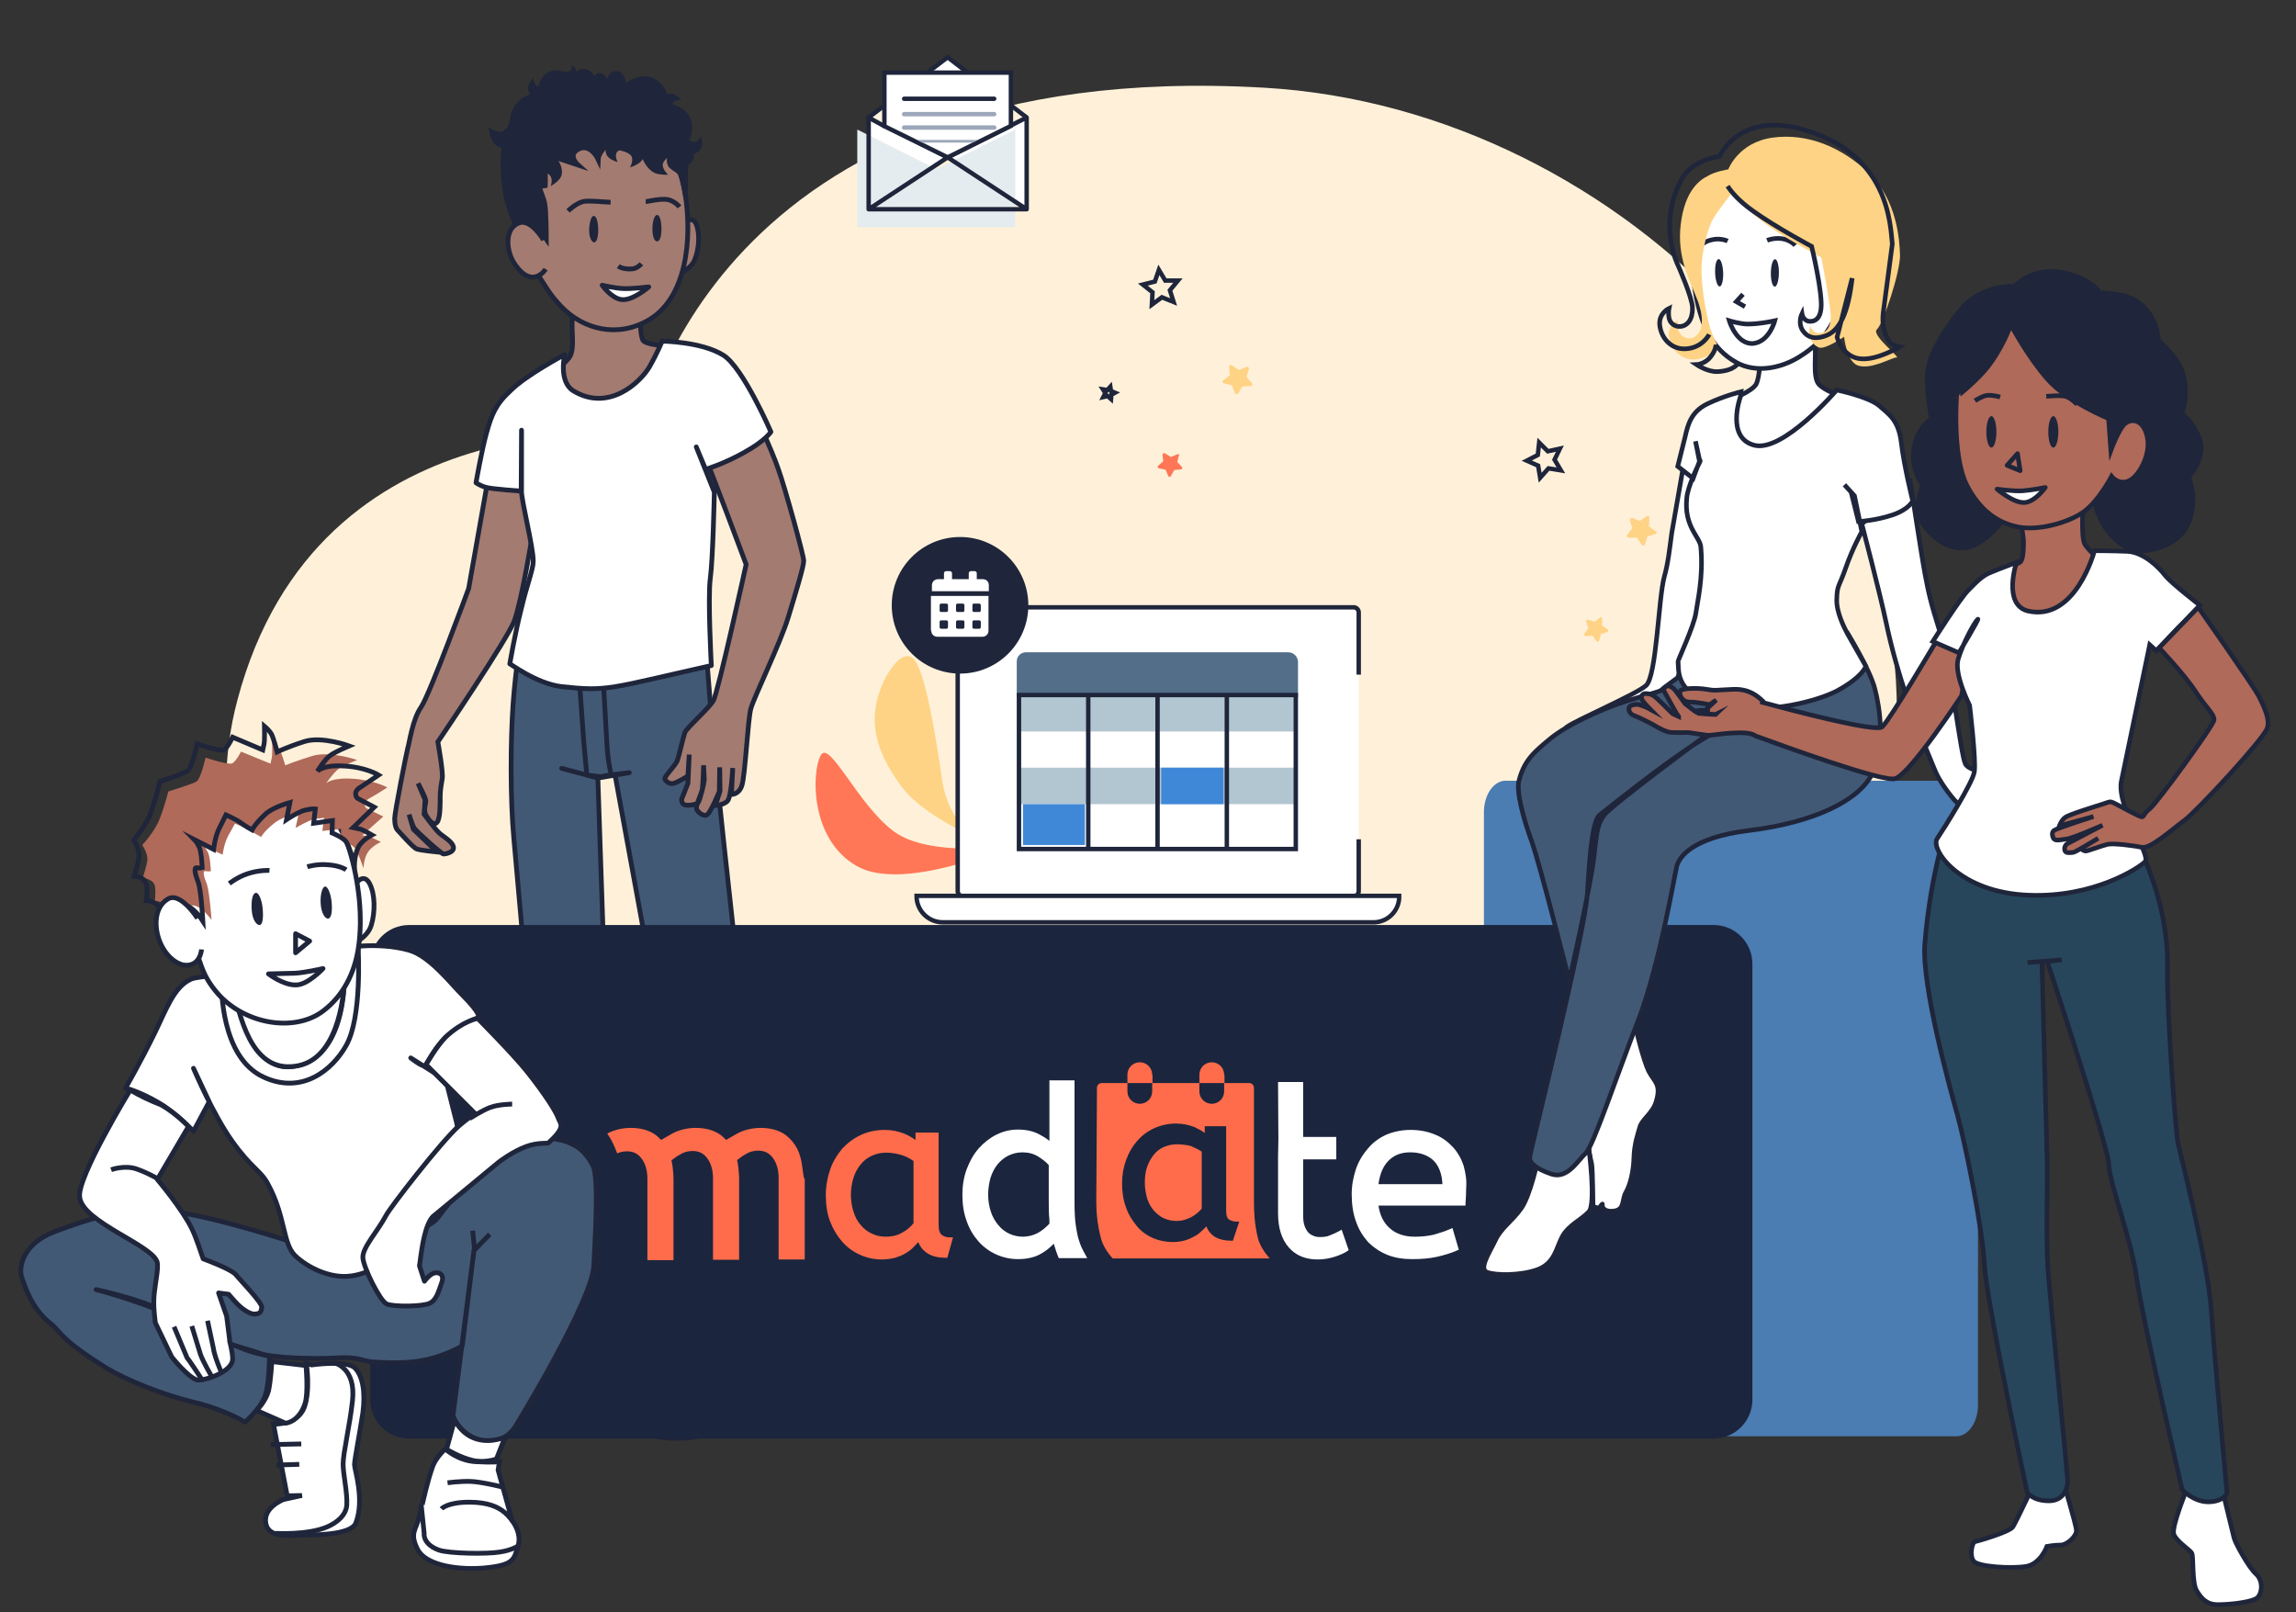
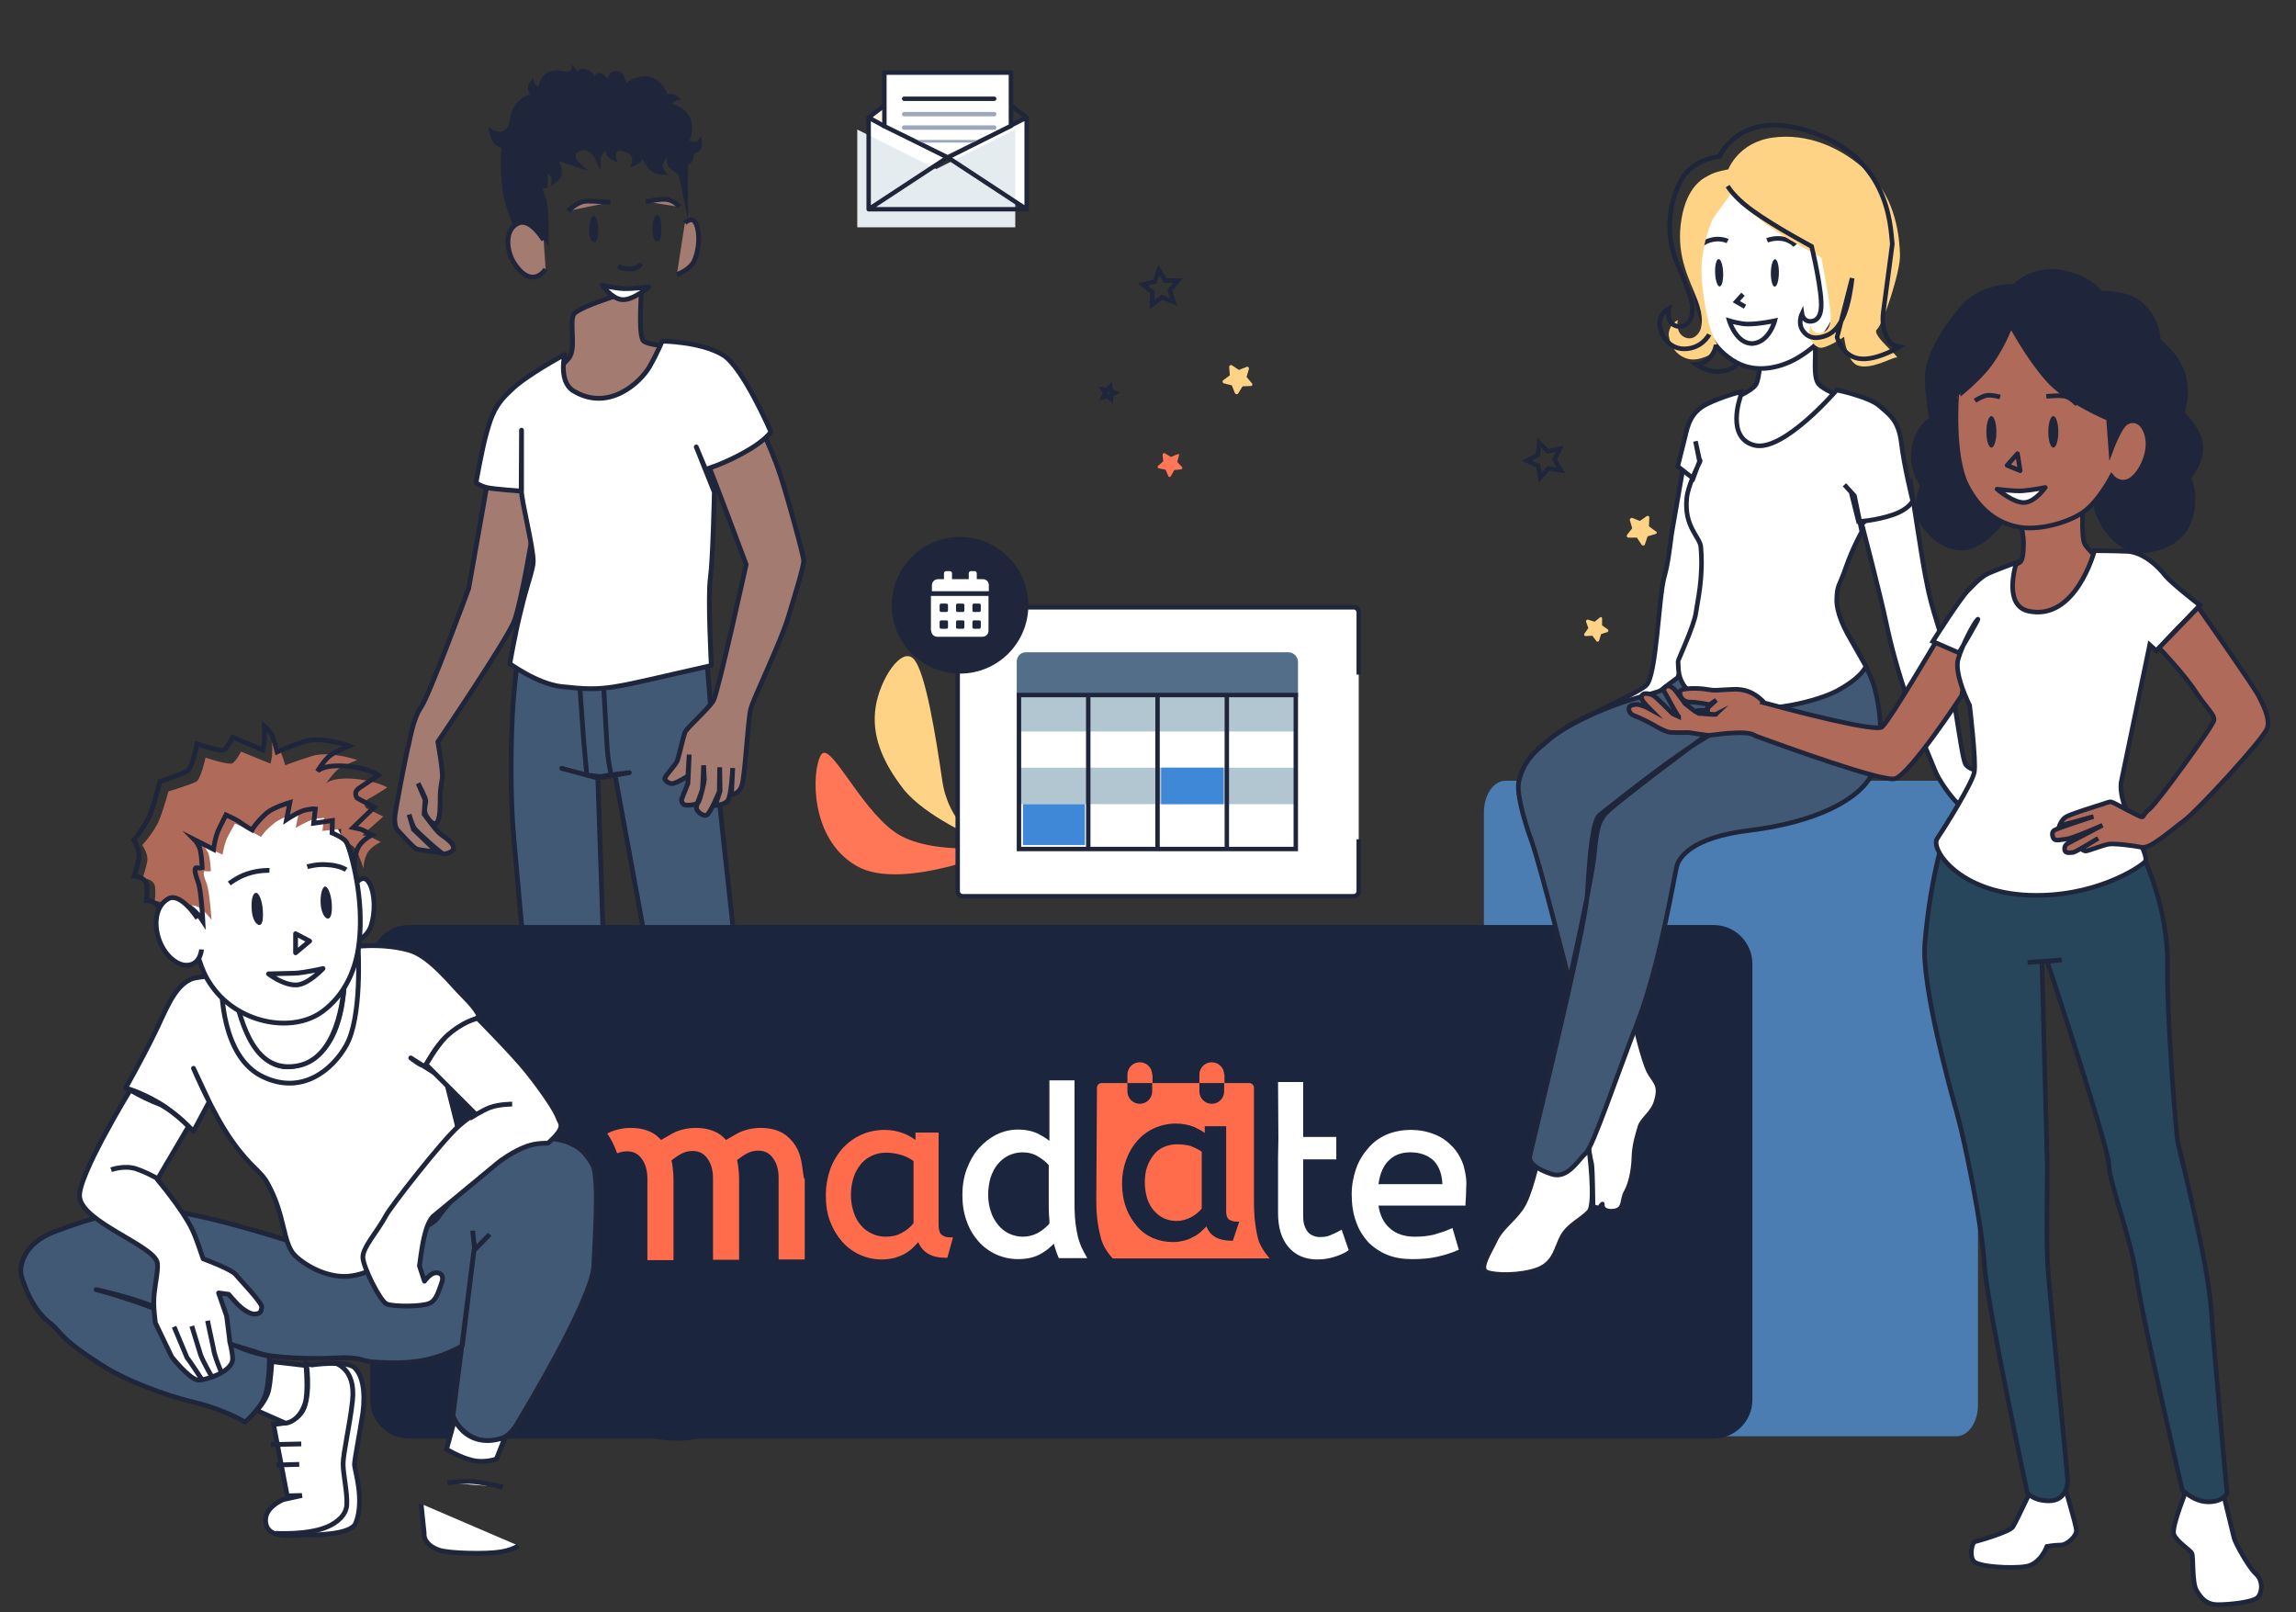
<svg xmlns="http://www.w3.org/2000/svg" version="1.1" id="Calque_1" x="0px" y="0px" viewBox="0 0 685.9 481.5" style="enable-background:new 0 0 685.9 481.5;" xml:space="preserve">
  <rect x="0" y="0" width="685.9" height="481.5" fill="#333333" stroke="none" />
  <style type="text/css">
	.st0{fill:#FFF1D9;}
	.st1{fill:#FFFFFF;}
	.st2{fill:#E4ECEF;}
	.st3{fill:none;stroke:#1F253A;stroke-width:1.319;stroke-linejoin:round;stroke-miterlimit:10;}
	.st4{fill:#FFFFFF;stroke:#1F253A;stroke-width:1.319;stroke-miterlimit:10;}
	.st5{fill:#FFF3E1;stroke:#1F253A;stroke-width:1.319;stroke-linejoin:round;stroke-miterlimit:10;}
	.st6{fill:none;stroke:#1F253A;stroke-width:1.319;stroke-linecap:round;stroke-miterlimit:10;}
	.st7{fill:none;stroke:#9DA7BA;stroke-width:1.319;stroke-linecap:round;stroke-miterlimit:10;}
	.st8{fill:#9DA7BA;}
	.st9{fill:none;stroke:#1F253A;stroke-width:1.319;stroke-miterlimit:10;}
	.st10{fill:#FF7757;}
	.st11{fill:#FFD385;}
	.st12{fill:#FFFFFF;stroke:#1F253A;stroke-width:1.426;stroke-linejoin:round;stroke-miterlimit:10;}
	.st13{fill:#425975;stroke:#1F253A;stroke-width:1.426;stroke-linejoin:round;stroke-miterlimit:10;}
	.st14{fill:none;stroke:#1F253A;stroke-width:1.426;stroke-linejoin:round;stroke-miterlimit:10;}
	.st15{fill:#A37B71;stroke:#1F253A;stroke-width:1.426;stroke-miterlimit:10;}
	.st16{fill:#1F253A;stroke:#1F253A;stroke-width:1.426;stroke-miterlimit:10;}
	.st17{fill:none;stroke:#1F253A;stroke-width:1.426;stroke-miterlimit:10;}
	.st18{fill:#1F253A;}
	.st19{fill:#4B7CB2;}
	.st20{fill:#B2C6D1;}
	.st21{fill:#3F88D8;}
	.st22{fill:#526E89;stroke:#526E89;stroke-width:1.319;stroke-miterlimit:10;}
	.st23{fill:#1B253E;}
	.st24{fill:#FFFFFF;stroke:#1F253A;stroke-width:1.37;stroke-miterlimit:10;}
	.st25{fill:#FFFFFF;stroke:#1F253A;stroke-width:1.37;stroke-linejoin:round;stroke-miterlimit:10;}
	.st26{fill:#425975;stroke:#1F253A;stroke-width:1.37;stroke-linejoin:round;stroke-miterlimit:10;}
	.st27{fill:none;stroke:#1F253A;stroke-width:1.37;stroke-miterlimit:10;}
	.st28{fill:#425975;stroke:#1F253A;stroke-width:1.423;stroke-linejoin:round;stroke-miterlimit:10;}
	.st29{fill:#FFFFFF;stroke:#1F253A;stroke-width:1.423;stroke-linejoin:round;stroke-miterlimit:10;}
	.st30{fill:none;stroke:#1F253A;stroke-width:1.423;stroke-linejoin:round;stroke-miterlimit:10;}
	.st31{fill:#FFFFFF;stroke:#1F253A;stroke-width:1.423;stroke-miterlimit:10;}
	.st32{fill:#AF6A5A;}
	.st33{fill:none;stroke:#1F253A;stroke-width:1.423;stroke-miterlimit:10;}
	.st34{fill:#FFFFFF;stroke:#1F253A;stroke-width:1.371;stroke-miterlimit:10;}
	.st35{fill:#27465B;stroke:#1F253A;stroke-width:1.371;stroke-miterlimit:10;}
	.st36{fill:#AF6A5A;stroke:#1F253A;stroke-width:1.371;stroke-miterlimit:10;}
	.st37{fill:#1F253A;stroke:#1F253A;stroke-width:1.371;stroke-linejoin:round;stroke-miterlimit:10;}
	.st38{fill:none;stroke:#1F253A;stroke-width:1.371;stroke-linejoin:round;stroke-miterlimit:10;}
	.st39{fill:#FFFFFF;stroke:#1F253A;stroke-width:1.371;stroke-linejoin:round;stroke-miterlimit:10;}
	.st40{fill:#FF6C4B;}
</style>
-   <path class="st0" d="M191.5,130.1c0,0-96.5-12.1-120.6,79.1c-16.9,63.2,26,170.2,209.4,174.8c183.4,4.5,269-54.2,284.3-146.4  c17.5-105.9-79.2-205.2-186.9-211.4C211.9,16.6,191.5,130.1,191.5,130.1z" />
  <g>
    <path class="st1" d="M306.7,62.5L283.1,47l23.6-11.9V62.5h-47.2V35.1L283.1,47l-23.6,15.5" />
    <path class="st2" d="M303.3,67.9h-47.2V38.7l23.6,11.8l23.6-11.8V67.9z" />
    <g>
      <path class="st3" d="M306.7,62.5L283.1,47l23.6-11.9V62.5h-47.2V35.1L283.1,47l-23.6,15.5" />
-       <path class="st4" d="M276.9,21.8l6.2-4.7l6.1,4.7" />
      <path class="st5" d="M264.2,31.5l-4.7,3.6l4.7,2.6" />
      <path class="st4" d="M264.2,37.7v-16H302v15.9L283.1,47L264.2,37.7z" />
      <path class="st6" d="M270.1,29.5H297" />
    </g>
    <path class="st7" d="M270.1,34.1H297 M270.1,38.1H297" />
    <path class="st8" d="M290.5,42.6h-15l-1.6-0.8h18.2L290.5,42.6z" />
    <path class="st9" d="M301.9,31.4l4.8,3.7" />
  </g>
  <path class="st10" d="M351.7,135.7l-1.9,0.8l-1.8-1.1c-0.3-0.2-0.7,0.1-0.7,0.4l0.2,2l-1.5,1.3c-0.3,0.2-0.2,0.7,0.2,0.8l2,0.4  l0.8,1.9c0.1,0.3,0.6,0.4,0.8,0l1-1.8l2-0.2c0.4,0,0.5-0.5,0.3-0.7l-1.4-1.5l0.5-2C352.4,135.8,352.1,135.5,351.7,135.7L351.7,135.7  L351.7,135.7z" />
  <path class="st11" d="M373.7,115.3l-2.5,0.1l-1.3,2.1c-0.2,0.4-0.8,0.3-1-0.1l-0.9-2.3l-2.4-0.6c-0.4-0.1-0.5-0.7-0.2-0.9l2-1.5  l-0.2-2.5c0-0.4,0.5-0.7,0.8-0.5l2.1,1.4l2.3-0.9c0.4-0.2,0.8,0.2,0.7,0.6l-0.7,2.4l1.6,1.9C374.3,114.7,374.1,115.3,373.7,115.3  L373.7,115.3z" />
  <path class="st9" d="M329.6,118.6l0.6-1.2l-0.7-1.1l1.3,0.2l0.9-1l0.2,1.3l1.2,0.5l-1.1,0.6l-0.1,1.3l-1-0.9L329.6,118.6z   M351.9,83.8l-2.4,2.9l1.1,3.5l-3.5-1.4l-3,2.2l0.2-3.7l-2.9-2.3l3.6-0.9l1.2-3.5l1.9,3.2H351.9z" />
  <path class="st11" d="M478,184.4l-1.6,1.3l-2-0.6c-0.3-0.1-0.5,0.1-0.6,0.4c0,0.1,0,0.2,0,0.2l0.7,1.9l-1.2,1.7  c-0.2,0.3,0,0.7,0.4,0.7l2-0.1l1.2,1.6c0.2,0.3,0.7,0.2,0.8-0.1l0.6-2l1.9-0.6c0.3-0.1,0.4-0.6,0.1-0.8l-1.7-1.2v-2  C478.7,184.4,478.3,184.2,478,184.4L478,184.4L478,184.4z M494.6,159.5l-2.4,0.7l-0.8,2.4c-0.1,0.4-0.7,0.5-1,0.1l-1.4-2.1h-2.5  c-0.4,0-0.7-0.5-0.4-0.9l1.5-1.9l-0.7-2.4c-0.1-0.4,0.3-0.8,0.7-0.7l2.3,0.9l2-1.4c0.4-0.3,0.9,0,0.8,0.5l-0.1,2.5l2,1.5  C495.1,158.8,495,159.4,494.6,159.5L494.6,159.5z" />
  <g>
    <g>
      <path class="st12" d="M215.4,402c0,0-13,12.3-16.1,14.8c-3.1,2.5-8.4,2.7-9,4.9c-0.5,2.2-0.4,5,0.2,5.7c0.6,0.6,10.5,3.9,19.5,1.2    c9-2.7,15.7-7.7,16.5-8.6c0.9-0.9,5.3-0.9,7-1.8c1.7-1,2.3-5.1,1.9-7.7c-0.3-2.6-4-12.4-4-12.4L215.4,402L215.4,402z M181.8,391    l4.2,9.6c0.2,1.4-2.9,5.3-5.3,5.6s-14.3,0-15.8,0.8c-1.5,0.8-7.1,5.8-15.8,6.1c-8.8,0.2-12.2-0.5-11.8-1.9    c0.4-1.4,1.4-3.1,3.5-3.8c2.1-0.6,12.1-6.9,14.8-9.7c2.7-2.9,14.2-9.9,14.2-9.9L181.8,391L181.8,391z" />
      <path class="st13" d="M210.5,188.7l2.5,31.6c0.9,13.1,19.7,179.5,19.7,179.5s-5.6,3.9-9.7,4.1c-5.5,0.3-8.8-2.3-8.8-2.3l-6.9-42.9    c-1.5-6.2-23.6-127.4-23.6-127.4l4.3-0.5l-9.4,1.6l-10.8-2.9l10.8,2.9l5.4,159.4c0,0-5,1.7-9.9,1.1c-5.1-0.6-8.2-3.8-8.2-3.8    l-12.4-138.7c-1.1-11.8-1-29.5-0.2-40.4s2.5-20.7,2.5-20.7s10.1,5.5,16.7,5.2C178.8,194.1,210.5,188.7,210.5,188.7L210.5,188.7z" />
      <path class="st14" d="M173.2,205l1.2,16.7l0.9,9.8l4.1,0.5l3.2-0.6c0,0-1-3.6-1.3-9.2l-1-17.7L173.2,205L173.2,205z" />
      <path class="st15" d="M211.7,139.3c0.4,0.4,11.2,29.3,11.2,29.3s-8.4,38.3-9.8,40.7s-8,8.1-8.5,9.5s-1.7,6.7-2.2,8.2    c-0.4,1.5-4.1,5-3.8,5.7c0.3,0.6,1.3,1.6,2.6,1.3c1.3-0.3,4.3-2.2,4.3-2.2l0.4-6.4l-0.4,8.6l-1.9,4.8c0,0,0,1.3,0.9,1.6    c0.9,0.3,3.4,0,4-0.6s1.9-6.2,1.9-6.8s-0.2-4.4-0.2-4.4s-0.2,6.2-0.4,7.2c-0.2,1.1-2.1,5.1-1.7,5.9c0.3,0.8,1.8,2.1,2.9,1.8    c1.1-0.2,3.9-7.1,3.9-7.1l0.1-7.2l0.1,7.1l-1.4,4.3c0,0,2.4-0.1,3.6-1.3c1.2-1.2,1.6-9.9,1.6-9.9l-0.4,7.9c0,0,2.2,0.1,3.1-2.6    c1-2.7,1.8-19.8,2.7-23c0.9-3.4,8.8-19.5,11.2-27.4s4.6-15.1,4.6-16.8c0-1.6-5.7-22.2-7.6-27.4c-1.7-5.1-7.9-18.7-7.9-18.7    L210.4,135L211.7,139.3z M145.3,145.9l-5.3,29.9c0,0-11.6,31.6-14.2,35.4c-2.6,3.7-3.5,10.8-4,12.3c-0.4,1.5-3.9,19.2-3.9,21    s0.4,3.1,1,3.6c0.5,0.5,4.5,5.1,5.6,5.5c1.1,0.4,6.1,0.9,6.1,0.9l-7.1-6.8l-1.3-4.4c0,0,1,3.2,1.5,4c0.5,0.9,8.2,7.8,8.8,7.8    c0.5,0,3.5-0.5,2.9-2.3c-0.5-1.7-3.4-3.1-4.5-4.3c-1.2-1.2-4.2-5.3-4.2-5.3l0.3-4.3l-2.1-4.9c0,0,2.3,4.3,2.3,5.2    s-0.8,2.9,0.1,4.4c0.9,1.5,2.2,3.1,3.2,2.1c1.1-1.1,1-6.1,1-7.8s0.3-3.6,0.6-5.3c0.4-1.6-1.3-11-1.3-11s21.1-31.1,22.9-36.3    c2.2-6.2,5.3-25,5.9-28.7c0.6-3.7-0.9-10.6-0.9-10.6l-12.3-2.3L145.3,145.9L145.3,145.9z M191.7,86c0,0.3-1.2,14.4,0.6,15.9    c1.9,1.5,11.1,1.8,11.1,1.8s-8,16.9-17,20.5c-9,3.7-21.5,3.2-22.5-1.4c-1-4.6,0.2-9.7,0.9-10.8c0.8-1.1,2.8-2.3,5.1-5    s0.2-10.2,1.4-13C172.8,91.3,191.7,86,191.7,86L191.7,86z" />
      <path class="st12" d="M168.7,105.9c0,0-1.9,8,2.5,10.8c10.6,6.5,20.1-2.5,22.8-7.1c2.5-4.4,3.8-7.7,3.8-7.7s11.7,0.1,18.3,4.2    c5.9,3.7,14.2,22.9,14.2,22.9s-1.7,2.7-7.9,6.1c-6.2,3.5-11.6,5.1-11.6,5.1l-2.8-6.7l5.4,13.5c0,0-0.4,19.8-1.2,25.7    c-0.8,5.8,0.3,26.1,0.3,26.1c-30.8,6.9-30.8,7.8-44.7,6.3c-7.7-0.9-15.8-7.2-15.5-6.8c0,0,1.5-9,3.5-16.8    c1.5-6.4,3.5-11.5,3.5-13.8c0-4.5-3.4-17.2-3.6-21.6l0.1-17.6v18.2c0,0-8.8-0.6-10.5-1.1c-1.7-0.4-3.1-1.4-3.1-1.4    s1.8-10.3,3.2-15.1c1.4-5,2.6-8.3,7.1-12.4C156.9,112.2,168.7,105.9,168.7,105.9L168.7,105.9z" />
      <g>
        <path class="st15" d="M204.6,66.6c0,0,2.2-2.4,3.4,0.4c1.2,2.9,0.8,7.6-0.5,10.7c-1.3,3-5.3,4.3-5.3,4.3" />
-         <path class="st15" d="M186,34.5c0,0,15.8,6.2,18.5,22.1c2.7,15.8,0.1,32.4-10.4,38.8c-9.6,5.8-20,2.9-26.4-3.8     c-3.7-3.8-4.9-6.5-6.6-8.9c-4.6-6.5-7.4-14.1-7.9-24.9c-0.8-15,11-23,17.3-24.2C176.8,32.3,186,34.5,186,34.5z" />
      </g>
      <path class="st16" d="M204.8,58.4v-5.7l0.1-3.9c0,0,1.7-0.5,1.7-2.8c0-2.4-2.2-2.7-2.2-2.7s2.7-3.8,1.2-7.6    c-1.5-3.9-6.8-4.2-6.8-4.2s1.1-4-3-7c-4.2-3-9.4,1.6-9.4,1.6s0-4-2.2-4.2c-2.2-0.2-2.4,3.4-2.4,3.4s-1.5-2.7-2.7-2.8    c-1.2-0.1-1.1,2.5-1.1,2.5s-1.2-3.6-3.6-3.7c-2.4-0.1-2.7,3.1-2.7,3.1s-3.5-3.6-7.1-2.4c-3.7,1.3-3.2,6.8-3.2,6.8    s-3.4-0.9-6.2,2.2c-2.8,3-1.4,4.1-3.1,7.8c-1.7,3.7-2.3,7.7-1.4,16.7c0.5,5.8,3.5,11.9,3.5,11.9s1-0.5,1.5-0.6    c3.7-1.1,7.5,4.6,7.5,4.6s0-8.6-0.5-10.8s-2.2-5.5-1.3-5.2c0.9,0.3,1.5,0.1,1.5,0.1s0.2-4.6-0.3-5.8c-0.5-1.2,2.6-2.9,2.6-2.9    l7.5,2.5c0,0-3.4-3,0.2-4.8c3.6-1.7,5.8,3.1,5.8,3.1s0.1-2.6,3.6-4.9c2.3-1.5,6.7-2.3,6.7-2.3l0.5,2.4c0,0,1.5,0.6,3.5,0.4    c1.9-0.2,2.4-1,2.4-1s-0.5,2.1,1.3,3.5c1.8,1.4,3.5,0.5,3.5,0.5s-0.8,2.4,0.3,3.4c1,1,2.2,1.3,2.8,2.4    C203.7,53,204.8,58.4,204.8,58.4L204.8,58.4z" />
      <path class="st15" d="M162.4,71.7c0,0-3.8-6.5-7.4-5.1c-4.4,1.7-3.8,8.3-1.4,12c5.4,8.2,9.4,1.8,9.4,1.8" />
      <path class="st17" d="M191.6,78.8c0,0-1.1,1.3-2.6,1.5c-2.9,0.3-4.3-0.8-4.3-0.8" />
    </g>
    <path class="st18" d="M176,68.7c0,2.3,0.8,3.7,1.5,3.7s1.2-1.4,1.2-3.7s-0.5-4.2-1.3-4.2S176.1,66.3,176,68.7z M194.9,68.4   c0,2.3,0.6,3.7,1.4,3.7s1.3-1.4,1.3-3.7c0-2.3-0.5-4.2-1.3-4.2S194.9,66.2,194.9,68.4z" />
    <g>
      <path class="st12" d="M193.8,85.7c0,0-4.9,0.6-7.5,0.5c-2.6-0.1-6.4-1-6.4-1s2.8,4,5.9,4.3C189.1,89.8,193.8,85.7,193.8,85.7    L193.8,85.7z" />
      <path class="st15" d="M182.4,60.4c-1.7,0-6.5-0.6-8.2-0.2c-2.3,0.6-4.5,2.8-4.5,2.8 M192.9,60.2c0.8,0,4.8-1.1,6.9-0.5    c1.9,0.5,3.2,2.1,3.2,2.1" />
    </g>
    <g>
      <path class="st18" d="M204.5,40.7c0,0,1.8,1.8,3,1.7c1.2-0.1,1.9-1.7,1.9-1.7s0.4,1.4,0.3,2.7c-0.2,1.8-2.2,2.6-2.9,2.8    s-3.7-0.5-3.7-0.5l0.8-3.5L204.5,40.7L204.5,40.7z M201.4,45.6c0,0-3,1.7-3.4,3.4c-0.2,1.6,1.6,3.2,1.6,3.2s-2.1,0.1-3.7-0.4    c-2.3-0.9-3.7-3.5-4.1-4.9c-0.3-1-0.8-4.4-0.8-4.4l8.4,1.9C199.6,44.4,201.4,45.6,201.4,45.6z M153.3,35c0,0-1.5,3.8-3.4,4.3    c-1.8,0.5-3.9-1.4-3.9-1.4s0.1,2.4,1.1,4.2c1.3,2.5,4.8,2.5,5.9,2.4c1.2-0.1,5.1-2.9,5.1-2.9l-3.1-4.5L153.3,35L153.3,35z     M160.1,51.3c0,0,3.2-0.1,4.2,1.1s0.2,3.2,0.2,3.2s1.7-0.9,2.7-2.2c1.4-1.7,0.3-4.2-0.2-5.1c-0.5-0.8-3.8-2.7-3.8-2.7l-2.3,3.8    L160.1,51.3L160.1,51.3z" />
      <path class="st18" d="M163.5,25.5c0,0-2.3,0.6-3.2,0.1c-1-0.5-0.9-2.3-0.9-2.3s-1.1,1-1.5,2.1c-0.6,1.5,0.6,3.1,1.2,3.6    c0.5,0.4,3.2,1.2,3.2,1.2l1-3.1L163.5,25.5z M184.6,44.8c0,0,3.2,0.5,4,1.8c0.8,1.3-0.4,3.4-0.4,3.4s1.8-0.5,3.1-1.6    c1.7-1.5,1.2-4.2,0.8-5.1c-0.4-0.9-3.2-3.5-3.2-3.5l-3,3.2L184.6,44.8L184.6,44.8z" />
      <path class="st18" d="M187.6,44c0,0-2.7,0.4-3.4,1.6c-0.6,1.1,0.3,2.8,0.3,2.8s-1.6-0.4-2.6-1.3c-1.5-1.2-1-3.6-0.6-4.3    c0.3-0.8,6.5-3,6.5-3l2.3,1L187.6,44z M201.2,34.2c0,0-0.8-2.5-0.1-3.5c0.6-1,2.5-0.9,2.5-0.9s-1.1-1.1-2.2-1.6    c-1.6-0.8-3.4,0.6-3.9,1.3c-0.5,0.5-1.3,3.5-1.3,3.5l3.4,1C199.6,34,201.2,34.2,201.2,34.2z M168.1,21.3c0,0,1.7,0.3,2.3-0.2    c0.6-0.5,0.3-1.7,0.3-1.7s0.9,0.5,1.3,1.3c0.6,1.1-0.1,2.3-0.5,2.7c-0.3,0.4-2.2,1.2-2.2,1.2l-1-2.2L168.1,21.3L168.1,21.3z" />
    </g>
  </g>
  <path class="st9" d="M466,134l-1.6,3.3l1.9,3.2l-3.7-0.6l-2.5,2.8l-0.6-3.6l-3.4-1.5l3.3-1.7l0.4-3.7l2.6,2.6L466,134z" />
  <path class="st19" d="M584.5,429H449.9c-3.6,0-6.6-4.2-6.6-9.4c0,0,0,0,0,0v-177c0-5.2,2.9-9.4,6.5-9.4c0,0,0,0,0,0h134.5  c3.6,0,6.6,4.2,6.6,9.4c0,0,0,0,0,0v177.1C590.9,424.8,588,429,584.5,429z" />
  <g>
    <path class="st10" d="M301.6,252.7c0,0-23.8,3.5-34.5-4.3c-10.7-7.8-19.3-27.6-21.9-22.8c-2.7,4.7-3.4,24.9,10.6,33   C269.7,266.8,301.6,252.7,301.6,252.7" />
    <path class="st11" d="M292.2,250.6c0,0-8.8-4.6-10.7-17.4c-1.9-12.9-5-32.7-8.6-36.4s-10,6-11.3,14.3s1.8,16.2,8.3,24.6   C276.5,244,292.2,250.6,292.2,250.6" />
    <g>
      <g>
        <path class="st4" d="M405.9,250.7v15.5c0,0.8-0.7,1.5-1.5,1.5H287.6c-0.8,0-1.5-0.7-1.5-1.5v-83.3c0-0.8,0.7-1.5,1.5-1.5h116.8     c0.8,0,1.5,0.7,1.5,1.5v18.6" />
-         <path class="st4" d="M410.3,275.5H281.7c-4.4,0-7.9-3.5-7.9-7.9l0,0H418l0,0C418.1,272,414.6,275.5,410.3,275.5L410.3,275.5z" />
      </g>
      <path class="st1" d="M368,259.5h-72v-69.6h72h27.6v11.6v58H368z" />
    </g>
    <path class="st20" d="M304.4,207.6h82.5v10.9h-82.5V207.6z M304.4,229.3h82.5v10.9h-82.5V229.3z" />
    <path class="st21" d="M305.6,240.2h18.5v12.2h-18.5V240.2z M346.9,229.3h18.6v10.9h-18.6V229.3z" />
    <path class="st9" d="M345.8,204.6v49 M366.5,204.6v49 M325.1,204.6v49" />
    <path class="st22" d="M384.9,195.5h-78.4c-1.2,0-2.1,0.9-2.1,2.1v10h82.7v-10C387,196.5,386.1,195.5,384.9,195.5z" />
    <path class="st9" d="M304.4,207.6h82.7v46h-82.7V207.6z" />
    <circle class="st18" cx="286.8" cy="180.8" r="20.4" />
    <path class="st1" d="M278.2,188.4c0,1,0.8,1.8,1.8,1.8c0,0,0,0,0,0h13.5c1,0,1.8-0.8,1.8-1.8c0,0,0,0,0,0V178h-17.2v10.4H278.2z    M290.5,180.8c0-0.3,0.2-0.5,0.4-0.5c0,0,0,0,0.1,0h1.5c0.3,0,0.5,0.2,0.5,0.4c0,0,0,0,0,0.1v1.5c0,0.3-0.2,0.5-0.4,0.5   c0,0,0,0-0.1,0H291c-0.3,0-0.5-0.2-0.5-0.4c0,0,0,0,0-0.1V180.8z M290.5,185.8c0-0.3,0.2-0.5,0.4-0.5c0,0,0,0,0.1,0h1.5   c0.3,0,0.5,0.2,0.5,0.4c0,0,0,0,0,0.1v1.5c0,0.3-0.2,0.5-0.4,0.5c0,0,0,0-0.1,0H291c-0.3,0-0.5-0.2-0.5-0.4c0,0,0,0,0-0.1V185.8z    M285.6,180.8c0-0.3,0.2-0.5,0.4-0.5c0,0,0,0,0.1,0h1.5c0.3,0,0.5,0.2,0.5,0.4c0,0,0,0,0,0.1v1.5c0,0.3-0.2,0.5-0.4,0.5   c0,0,0,0-0.1,0h-1.5c-0.3,0-0.5-0.2-0.5-0.4c0,0,0,0,0-0.1V180.8z M285.6,185.8c0-0.3,0.2-0.5,0.4-0.5c0,0,0,0,0.1,0h1.5   c0.3,0,0.5,0.2,0.5,0.4c0,0,0,0,0,0.1v1.5c0,0.3-0.2,0.5-0.4,0.5c0,0,0,0-0.1,0h-1.5c-0.3,0-0.5-0.2-0.5-0.4c0,0,0,0,0-0.1V185.8z    M280.7,180.8c0-0.3,0.2-0.5,0.4-0.5c0,0,0,0,0.1,0h1.5c0.3,0,0.5,0.2,0.5,0.4c0,0,0,0,0,0.1v1.5c0,0.3-0.2,0.5-0.4,0.5   c0,0,0,0-0.1,0h-1.5c-0.3,0-0.5-0.2-0.5-0.4c0,0,0,0,0-0.1V180.8z M280.7,185.8c0-0.3,0.2-0.5,0.4-0.5c0,0,0,0,0.1,0h1.5   c0.3,0,0.5,0.2,0.5,0.4c0,0,0,0,0,0.1v1.5c0,0.3-0.2,0.5-0.4,0.5c0,0,0,0-0.1,0h-1.5c-0.3,0-0.5-0.2-0.5-0.4c0,0,0,0,0-0.1V185.8z    M293.6,173h-1.8v-1.8c0-0.3-0.3-0.6-0.6-0.6H290c-0.3,0-0.6,0.3-0.6,0.6v1.8h-5v-1.8c0-0.3-0.3-0.6-0.6-0.6h-1.2   c-0.3,0-0.6,0.3-0.6,0.6v1.8h-1.8c-1,0-1.8,0.8-1.8,1.8c0,0,0,0,0,0v1.8h17v-1.8C295.4,173.8,294.7,173,293.6,173   C293.7,173,293.6,173,293.6,173z" />
  </g>
  <path class="st23" d="M511.9,429.7H122.2c-6.4,0-11.6-5.2-11.6-11.6V287.9c0-6.4,5.2-11.6,11.6-11.6h389.7c6.4,0,11.6,5.2,11.6,11.6  v130.2C523.5,424.5,518.3,429.7,511.9,429.7L511.9,429.7z" />
  <g>
    <g>
      <path class="st24" d="M488.6,306.9c0,0,2.3,9.7,3.9,13c1.7,3.3,3.9,3.9,2.2,9.3c-1,3.3-4.2,5.2-4.8,7.4c-0.6,2.1-1.7,5.2-1.8,9.2    c-0.1,3.9-1,7.9-2.3,10.2c-1.4,2.3-0.3,5.1-3.4,5.7c-3.1,0.5-3.9-1.1-3.7-1.9c0.2-0.7-1,1.1-1,1.1l-1.8-0.5c0,0-0.1-11.1-0.4-12.7    c-0.3-1.6-2-7.7-0.9-11.7C475.6,331.8,488.6,306.9,488.6,306.9L488.6,306.9z" />
      <path class="st24" d="M459.4,346.4c0,0-2.2,10.7-5,14.6c-2.8,3.9-6,5.8-7.7,9.5c-1.7,3.6-5,8.5-2.5,9.5c2.5,1,10,1.1,15.2-0.8    c5.2-2,5.5-6.6,7.4-10c1.9-3.3,5.5-4.8,7.8-7.2c2.3-2.3,0-19.3,0-19.3L459.4,346.4L459.4,346.4z" />
      <path class="st25" d="M503,138.6l-3.6,20.7c-0.6,4.5-1.1,9.1-2.2,12.9c-1.8,6.6-2.3,29.9-5.5,32.6c-3.1,2.7-20.7,10.2-23.7,12.4    c-3,2.2,31.6-9.3,34.1-12.7c2.5-3.3,8.1-26.6,8.2-27.1l6.3-32.1c1-5.7,3.3-19.6-3.9-17.1S503,138.6,503,138.6L503,138.6z" />
      <path class="st24" d="M556.2,156.5c0,0,5.5,21.1,7.2,29.2c1.7,8.1,3.8,15.4,6.8,24.3s6.8,17.4,7.8,20s3.7,6.5,5.8,8.9    s11.5,10,12.7,11c1.1,0.9,1.9,1.1,2.9,0.1c0.7-0.7-1.6-4.3-3.1-6.2c-1.5-2-3.9-3.4-3.5-3.5c0.4-0.1,3,2.9,6.2,4.3    c3.6,1.5,2.2,12.6,3.2,12.4c1-0.2,5.9-9.9,5.8-11.3c-0.1-1.5-1.4-7.2-6.2-11.5c-3.4-3.1-13.5-3.2-14.7-6.1    c-1.4-2.9-4.3-29-7.4-38.8c-3.1-9.9-3.5-12-4.6-17.7s-4.4-27.6-4.4-27.6L556.2,156.5L556.2,156.5z" />
    </g>
    <g>
      <path class="st26" d="M551.8,188.9c0,0,6.9,11.2,8.3,16.9c1.5,5.7,3.1,16.7-0.6,24.9c-3.7,8.2-17.3,15-37.3,17.4    c-16.7,2.1-20.6,7.9-21.3,10.7c-0.7,2.8-5.1,29.3-11.5,46c-6.5,16.7-13.5,37.7-15.7,39.7c-2.3,2-5.4,7.8-10.2,6.2    s-6.8-3.5-6.5-5.2c0.2-1.8,16.5-66.9,17.2-78.6c0.7-11.7,1.5-21.7,3.7-23.5c2.3-1.8,19.5-15.6,28.8-21.4    c9.3-5.8,11.3-5.5,11.3-5.5l-8.3,3.2l-2-7.4l1.9,7.4c0,0-28.7,21.2-30.4,23.8c-1.8,2.7-2.1,3.7-3,12.3c-0.9,8.4-7.4,37.1-7.4,37.1    s-8.6-34.2-11.2-41.5c-2.7-7.4-4.7-15.3-3.8-18.3c1.6-6.2,4.8-8.7,9.5-12.6c4.7-3.8,14-8.3,22.6-11.1c6.2-2,9.9-2.7,10.4-3.3    c0.5-0.5,4.9-3.7,4.9-3.7l4.1-12.2C506.7,185.8,551.8,188.9,551.8,188.9L551.8,188.9z" />
      <path class="st25" d="M525.8,106.6c0,0,0,5.9-1.2,8.2c-1.4,2.3-7.9,4.7-7.9,4.7s-2.3,14.7,3.4,16.8c5.8,2.1,19.3-0.6,24.1-7.2    c4.8-6.5,5.5-10.9,5.5-10.9s-4.7-1.5-6.4-3.5c-1.8-2.1-0.7-8.9-1.1-11.1c-0.4-2.2-4.4-5.5-9.7-4.3    C527.1,100.6,525.8,106.6,525.8,106.6z" />
    </g>
    <path class="st24" d="M519.9,118.6c0,0-4.4,12.2,4.2,14.4s24.6-16.5,24.6-16.5s9.6,2,12.7,4.7c3.1,2.7,5.8,4.4,6.6,11.1   c0.8,6.9,3.4,17.3,3.4,17.3s-1,2.5-6,4.2c-5,1.7-10.2,2-10.2,2L553,147l-2-2.2l3,3.3l2.2,10.7c0,0-2.8,5-4.8,10.8   c-2,5.8-2.6,5-2.7,9.5c-0.1,3.8,2.2,8.3,3.2,10.2l5.5,9.7c0,0-0.9,3.2-8.7,7.4c-5.4,2.8-19.9,7-33.2,4.5   c-15.5-2.9-13.9-10.5-14.2-13.4c0-0.3,4.8-10.7,5.3-14.3c0.5-3.6,2.3-10.7,1.5-19.8c-0.2-3-5.1-6-4.2-14.7   c0.3-3.3,3.1-9.2,3.9-10.7c0.3-0.6-0.1-0.7-0.1-0.7l-1.2-5.5l1.2,6l-1.9,5.1l-4.6-3.6l2.2-8.8c0.8-3.5,1.7-7.4,6.5-9.8   c4.9-2.4,10.2-3.7,10.2-3.7L519.9,118.6L519.9,118.6z M515.2,53.9l-5.1,6.8c-1.1,1.2-5.8,10.2-4.1,23.6c1.8,13.2,5.7,20,12.6,23.9   c6.2,3.5,13.8,1.6,18.9-1.6c4.6-2.8,6.9-5.7,6.9-5.7s4.4-4.9,5.6-11.7s5.7-19.1,0.4-29.3C545.1,49.7,537.3,45.5,528,47   C518.6,48.4,515.2,53.9,515.2,53.9z" />
    <g>
      <ellipse transform="matrix(0.999 -3.853535e-02 3.853535e-02 0.999 -2.757 19.854)" class="st18" cx="513.7" cy="81.5" rx="1.2" ry="4.1" />
      <ellipse transform="matrix(1.166537e-02 -1 1 1.166537e-02 442.535 610.774)" class="st18" cx="530.2" cy="81.5" rx="4.1" ry="1.2" />
    </g>
    <path class="st27" d="M516.6,95.8c0,0,3.3,1,5.5,1c3.7,0,8.1-1,8.1-1s-1.6,6.3-6.5,6.8C518.7,102.9,516.6,95.8,516.6,95.8z    M527.9,71.8c0,0,2.6-1.1,5.4-0.3c2,0.6,3,1.8,3,1.8 M516.1,72c0,0-2.1-1-4.6-0.4c-2.5,0.5-3.6,1.9-3.6,1.9" />
    <path class="st11" d="M516.3,50.6c0,0,3-8.1,13.3-9.5s20.6,2.8,28.8,10.7s9.1,19.7,9.2,24.5c0.1,4.9-5.1,20.6-6.9,22.1   c-1.9,1.6,7.6,8.8,5.8,8.4c-1-0.2-7.7,3.9-11.7,2.3c-3.2-1.4-3.9-8.5-3.9-8.5s-5.7,3.9-7.5,3.2c-1.8-0.7-2.7-2.4-2.9-3.7   c-0.2-1.4,0.4-2.8,0.4-2.8s0.4,2.3,2.6,2.2s3.5-1.8,3.4-5.2c-0.1-3.4-2.8-17.4-2.8-17.4s-9.6-5.1-14-8.2c-4.5-3-9.2-6.9-10.6-8.9   c-1.4-2.1-1.6-2.9-1.6-2.9s-4.8,6.2-6.1,8.4s-3.6,9.3-3.5,16.1c0.2,6.8,1.9,14.3,2.6,16.6c0.7,2.3,2.2,5.2,2.2,5.2   s-0.9,2.3-3.2,3.2c-2.2,0.9-4.8,1.7-7.7-0.1c-2.9-1.8-3.5-5-3.7-6.1c-0.1-1.1,0.5-2.9,1.6-3.8c1.1-0.9,1.1-0.8,1.1-0.8   s-0.8,3.9,2.2,5.2c3,1.2,4.6-2,4.7-2.7s1.1-3-1.1-8.7s-6.1-12.5-4.9-22.4c1.2-10,5.6-13.2,8-14.4C512.3,51.2,516.3,50.6,516.3,50.6   L516.3,50.6z" />
    <path class="st27" d="M510.6,99.9c0,0-2.1,4.2-7.3,4.3c-4.3,0.1-7.2-3.5-7.5-7.3c-0.2-3.4,2.8-4.8,2.8-4.8s-0.3,1.4,0,2.9   c0.3,1.6,1.8,2.7,3.5,2.5c2-0.2,3.6-2.1,3.5-5.6c-0.1-3.2-4.3-12.6-4.3-12.6s-6.3-12.3,1.1-25.8c3.2-5.9,11.3-6.8,11.3-6.8   s5.5-13,23.9-8.3c26.9,7,27.1,29,27.7,34.5l-2.7,20.4c-0.7,5.5,1.7,9,2.6,9.5s2.3,0.8,2.3,0.8s-6.3,3.8-11.2,3.6   c-5.9-0.2-7.5-6.5-7.5-6.5l4.5-17.6c-1.2,10.6-3.8,15.9-8.2,17.3c-3.6,1.2-5.3-0.1-6.2-1.2c-2.1-2.4-0.6-5.5-0.6-5.5   s0.3,2.2,2.4,2.3c1.7,0,3-1,3.3-3.7c0.6-4.6-2.8-18.7-2.8-18.7s-10.7-5.7-17.4-10.5c-4.4-3.1-6.6-5.8-7.7-7.5 M512.6,102.9   c0,0,0.1,1.6-1.6,3.7c-1.7,2.2-4.2,2.3-4.2,2.3s3.4,2.3,6.4,2.1c5-0.3,6-2.5,6-2.5 M520.7,87.9l-2,2.2l2.6,1.5" />
  </g>
  <g>
    <g>
      <path class="st28" d="M111.2,368.9c0,0,15.5,0.3,19.6-5.2c4.1-5.5,12.7-16,22.9-21.9c4.9-2.9,9-2.3,12.1-1.6    c3.3,0.6,3.8,0.9,5.8,1.9c1.9,1,3.8,2.8,5.5,6c2,3.8,0.5,24.3,0.3,29.9c-0.4,10.4-22.9,47.2-22.9,47.2s-3.2,6.6-10.1,5.2    c-6.9-1.4-9.1-7.4-9.1-7.4l6.3-49.6l-3.5,28.6c0,0-2.2,1.4-6.4,2.9c-6.8,2.4-13.1,2.4-20.5,1.9c-2.8-0.2-4-1.6-10.5-1.2    c-6.5,0.4-19.3,0.1-23.2-1.4c-3.9-1.5-13.3-3.3-22-8.8c-8.7-5.5-26.8-10.2-26.8-10.2s18.2,3.7,26.2,9.8c7.7,5.9,12.8,5.7,16.5,7.4    c4.1,1.8,9.1,2.7,9.1,2.7s0,8.5-1.4,12.1c-1.4,3.7-5.9,7.6-5.9,7.6s-5.8-3.7-15.5-6c-9.1-2.2-19.8-6.5-25.8-10.1    c-14.6-9.1-13.6-10.9-16.7-13.3c-5.7-4.3-7.9-11.5-8.7-13.9c-0.9-2.4-0.2-9.8,9.8-13.6c10.4-3.9,21.7-7.6,34.7-6.1    s37.2,9.5,37.2,9.5L111.2,368.9L111.2,368.9z" />
      <path class="st29" d="M102.6,283.2c0,0,10.1-2,19.5,0.6c6.3,1.7,12.9,10.4,16,13.4c5.7,5.7,4.9,6.7,4.9,6.7s-5.9,2.3-9.8,5.9    c-3.9,3.7-5.8,8.6-6.4,8.6c-1.1,0-4.1-2.4-4.1-2.4l7.3,4.6l3.6,3.6l2.7,10.7c1.8,7.1,2.6,18.2,2.6,18.2s0,3.3-8.2,8.4    c-4.7,2.9-12.6,17.7-25.6,19.6c-6.4,1-13.4-2.6-17-6.1c-3.7-3.7-2.8-11.8-8.1-21.4c-2.2-4.1-4.9-4.6-10.7-12.8    c-5.7-8-11.5-21.7-11.5-21.7l4.7,10l-4.7,8.8c0,0-5-5.3-10.2-8.4c-5.9-3.5-10.1-4.5-10.1-4.5s4.6-8,8.7-16.4    c3.3-6.7,5.7-13.8,10.8-16.1c2.2-1,12.2-1.4,12.2-1.4s3.5,29.2,17.8,27.5C106.7,316.3,102.6,283.2,102.6,283.2z" />
      <path class="st30" d="M107,283.2c0,0.5,1.2,20.7-3.6,29.1c-4.1,7.3-13.2,14.8-24.7,9.4c-12.9-5.9-12.5-27.4-12.5-27.4" />
      <path class="st29" d="M142.7,304.2c0,0,10.5,10.6,14.6,15.7c5.6,7,8.8,12.2,9.4,13.9c0.5,1.8,2.8,2.5-2.9,7.6    c-0.2,0.2-3.3-0.2-6.7,1.1c-3.8,1.4-7.9,4.4-8.2,4.7l-19.6,16.2c-2.5,2.7-3.3,10.1-3.6,11.8c-0.2,1.7-0.4,2.9-0.4,2.9l1.5,4.6    c0,0,1.6-2.3,3.2-2.5c1.6-0.2,2.8,0.8,1.9,3.1c-0.9,2.4-1.5,5.1-3.6,6c-2,1-10.8,1.1-12.8,0.2c-2-0.9-7-11-7.1-13.9    c-0.1-3,4.4-7.8,6.9-12.5c1.2-2.4,16.5-22.1,21.8-26.8c3.5-3,4.9-3.6,4.9-3.6L127.3,318c0,0,2.9-5.2,5.8-8.2    C138.3,304.9,142.7,304.2,142.7,304.2L142.7,304.2z M102.8,293.7c0,0-0.6,21.9-13.6,24.6c-13.1,2.7-16.9-12.2-19.3-21.8    s-0.8-11.6,2.6-13.4c3.2-1.7,21.8-5.6,24.8-3.8s4.6,2.8,5.2,4.7C103.1,286.1,102.8,293.7,102.8,293.7z" />
    </g>
    <path class="st31" d="M106.5,263.7c0,0,2.2-3,3.9,0.2c1.7,3.2,1.7,8.6,0.5,12.5c-1.1,3.7-5.6,5.6-5.6,5.6" />
    <path class="st31" d="M81.5,231c0,0,17.4,5,22.9,22.9c2.9,9.7,4,20.1,2.7,29c-1.1,7.7-4.6,14.6-10.6,19.1c-7.9,6-21.7,4.4-30.3-4   c-1.8-1.8-4.1-4.7-5.4-7.8c-1.3-2.9-4.9-14.1-6.9-27.4c-2.6-17.3,4.7-23.8,11.3-27.5C70.3,232.4,81.5,231,81.5,231L81.5,231z" />
    <path class="st32" d="M108.6,259.4c0,0,0-3,1.4-5c1.4-1.9,3.8-2.9,3.8-2.9l-3.3-1.6c-0.8-0.2-2.3-0.4-2.3-0.4l6.3-5.6l-5.1-2.5   c0,0-1.5-1.6,0.9-2.9c2.4-1.3,5.4-3.3,5.4-3.3s-3.9-2.2-10.4-2.6c-6.4-0.4-7.9,1.4-7.9,1.4s2.3-3.3,3.7-4.3c1.4-1,5.6-2.7,5.6-2.7   s-8.2-2.8-13.4-1.2c-5.2,1.6-8.1,2.8-8.1,2.8s-1.1-4-1.9-5.1c-0.9-1.1-2-1.9-2-1.9s0.1,3.9-0.1,4.7l-0.4,1.8l-8.8-3.6   c0,0-1.4,2.8-2.6,3.5c-1.2,0.6-8-1.7-8-1.7s-1.4,6.5-2.8,7.2c-1.4,0.8-8.3,2.9-8.3,2.9s-1.1,4.3-2.6,8.2s-5.2,7.8-5.2,7.8   s1.8,2.6,1.5,4.7c-0.3,2-1.4,5.2-1.4,5.2s3.3,0.1,3.7,2.5c0.3,2.5-0.1,4.3-0.1,4.3s2.5,0,3.6,1.7c1.1,1.6,2.2,8,2.2,8   s0.8-5.1,3.8-7.7c3-2.7,7.4,3.7,7.4,3.7s-0.6-8.5-1.4-10.7c-0.9-2.2-1.4-4.1-0.4-3.9c1,0.2,1.6,0,1.6,0s-0.2-4.7-1-5.8   c-0.6-1.2-1.3-1.8-1.3-1.8l5.8,2.7c0,0,0.4-3.3,1.7-5.7l2-3.6c0,0,3.1,1.3,4.2,2l3.6,2c0,0,0.9-1.8,4.3-4.4c2.3-1.7,7-2.9,7-2.9   l-1,4.6c0,0,3.9-2.3,5.8-2.7l2.7-0.3l-0.5,3.9l5.6-0.6l-0.1,3.3c0,0,3.2,1.2,4.1,2.3C106.8,254,108.6,259.4,108.6,259.4   L108.6,259.4z" />
    <g>
      <path class="st33" d="M105.9,258c0,0,0.1-3.3,1.4-5.4c1.4-2,3.8-3.2,3.8-3.2s-2.6-1.5-3.3-1.7l-2.3-0.5l6.3-6.1l-5.1-2.7    c0,0-1.5-1.8,0.9-3.2l5.5-3.7c0,0-3.9-2.4-10.4-2.7c-6.4-0.4-7.9,1.6-7.9,1.6s2.3-3.7,3.8-4.7c1.4-1.1,5.7-2.9,5.7-2.9    s-8.2-3-13.4-1.3c-5.3,1.7-8.1,3.1-8.1,3.1s-1.1-4.3-1.8-5.5c-0.8-1.2-2-2.2-2-2.2s0.1,4.2-0.1,5.2l-0.4,1.9l-9-3.8    c0,0-1.5,3.1-2.6,3.8c-1.1,0.6-8-1.8-8-1.8s-1.5,7-2.8,8c-1.3,1-8.3,3.2-8.3,3.2s-1.1,4.6-2.6,9c-1.5,4.2-5.2,8.5-5.2,8.5    s1.8,2.8,1.5,5.2c-0.3,2.3-1.4,5.6-1.4,5.6s3.3,0.1,3.7,2.7c0.3,2.7-0.1,4.6-0.1,4.6s2.5,0,3.6,1.8c1.1,1.8,2,8.7,2,8.7    s0.8-5.5,3.9-8.4c3-2.9,7.4,4,7.4,4s-0.5-9.3-1.4-11.6c-0.9-2.4-1.4-4.5-0.4-4.3s1.6,0,1.6,0s-0.2-5.2-1-6.4c-0.6-1.3-1.3-2-1.3-2    l5.7,2.9c0,0,0.4-3.7,1.7-6.3l2-4c0,0,3.1,1.4,4.2,2.2c1.6,1.2,3.6,2.3,3.6,2.3s0.9-1.9,4.3-5c2.3-1.9,7-3.2,7-3.2l-1,5.1    c0,0,3.9-2.6,5.9-2.9c2-0.4,2.7-0.3,2.7-0.3l-0.5,4.3l5.6-0.8l-0.1,3.7c0,0,3.2,1.3,4.1,2.5C104.1,252.1,105.9,258,105.9,258    L105.9,258z" />
      <g>
        <path class="st31" d="M59,274.3c0,0-5.1-8-8.8-5.8c-4.5,2.6-4.2,9.4-2,13.8c2.2,4.4,5.4,5.9,7.1,6c4.6,0.3,4.9-4.7,4.9-4.7" />
        <path class="st29" d="M88.3,278.9v5.7l4.2-3.5L88.3,278.9z" />
      </g>
      <path class="st30" d="M68.5,263.9c0,0,2.4-1.9,5.4-2.9c3.6-1.2,6.6-1,6.6-1 M91.8,258.9c0,0,2.9-0.9,6-0.6    c3.8,0.2,5.6,1.5,5.6,1.5" />
    </g>
    <path class="st18" d="M75.2,271.9c0.2,2.8,1.4,4.4,2.3,4.4s1.2-1.8,1-4.6s-1.2-5.1-2-5C75.4,266.7,75,269.1,75.2,271.9z M95.8,270   c0.2,2.8,1.3,4.4,2.2,4.4c0.9-0.1,1.3-1.8,1.1-4.6c-0.2-2.8-1.2-5.1-2-5S95.6,267.2,95.8,270z" />
    <g>
      <path class="st29" d="M96.5,289.3c0,0-5.6,1.3-8.5,1.4l-7.8,0.2c0,0,4.3,3.3,8,3.3C91.8,294.4,96.5,289.3,96.5,289.3z" />
      <path class="st31" d="M93.1,407.7c0,0,10.5-1.5,12.9,0.9c2.4,2.4,3.2,7.3,2.4,13.4c-0.9,6-2.5,14-2.5,15.5s3.1,10.4,0.4,17.4    c-1.4,3.8-13.5,3.6-15.9,3.6c-2.4,0-9.5,1.2-10.8-2.8c-1.7-5.2,5.1-7.8,5.1-7.8l5.5-1.2l-4.4,0.1l-4.1-21.4c0,0,7.2,0.3,9.2-5    c1.9-5.3,0.6-13.2,0.6-13.2L93.1,407.7L93.1,407.7z" />
      <path class="st31" d="M90,431.3l-9.1,0.2 M89.4,437.4l-6.8,0.2" />
    </g>
    <path class="st30" d="M146.3,368.7l-4.5,4.6l-0.6-5.7" />
    <g>
-       <path class="st31" d="M131.9,450.7c0,0,1.6-2,8.3-2c5.5,0,8.6,1.4,10.6,3.1c2.2,1.9,5.3,6,3.9,10.2c-1.2,3.9-1.2,5.6-10.6,6.4    c-8.8,0.6-17.3-1.3-19.4-5.7c-2.4-4.9-0.4-5.6,0.6-9.8c1.3-5.3,2.3-10.2,4-15c1-2.6,3.7-5.1,3.7-5.1s3.7,3.5,9.1,3.8    c5.3,0.3,7.1,0,7.1,0l-0.4,2.5l4.3,15.5" />
      <path class="st31" d="M150.2,444.2c0,0-6.4-1.6-9.6-1.7s-6.9,0.4-6.9,0.4 M153,329.8c0,0-3.9,0-6.6,1c-2.6,1-6.1,3.3-6.1,3.3     M150.9,429.2c-0.1,0.2-2.6,6.6-2.6,6.6s-3.5,1.3-7.2,0.4c-3.8-0.9-7.7-3.3-7.7-3.3l2.4-8.8c0,0,1.9,4.3,6.5,5.7    C146.8,431.2,150.9,429.2,150.9,429.2L150.9,429.2z M81.2,406.7l10.2,1.2c0,0,0.8,8.1-0.3,11.4c-1.9,5.6-5.8,5.8-5.8,5.8l-8.6-3.8    c0,0,2.7-2.8,3.5-5.8C80.9,412.5,81.2,406.7,81.2,406.7z" />
      <g>
        <path class="st29" d="M38.9,325.6c2.9,1.7,6,3.2,9.2,4.4c4.7,2.7,8.2,6.5,8.2,6.5L47,352.3c0,0,7.6,9,10.4,14.9     c1.5,3.2,2.4,6.4,3.3,8.8c1.3,0.5,8.5,3.2,9.7,4.7c1.3,1.6,8,8.5,7.8,9.8c-0.2,1.3-0.4,1.9-2,2c-1.6,0.2-4.1-1.8-5.1-2.8     c-1-1-2.8-3.1-2.8-3.1l-3-0.4l2.4,6.9l0.9,7.1v0.4c0,0,0.9,3.3,0.9,5.3c0,4.1-9.1,6.7-10.6,6.3c-2.8-0.8-7.6-6.9-7.6-6.9     l-4.9-10.2l-0.2-1.9c0,0-0.5-3.6-0.1-7c0.4-3.6,1.2-7.1,0.9-9c-0.9-5.1-22.4-12.1-23.2-19.6C22.9,351.8,38.9,325.6,38.9,325.6     L38.9,325.6z" />
        <path class="st29" d="M33.2,349.4c0,0,4.1-1.5,7.7-0.2c2.3,0.8,4.5,1.9,6.6,3.1 M62,394.5l1.7,8c0.3,2.5,2.3,7.1,2.3,7.1      M57.3,396.1l2.6,8.5c0.8,2.2,3.3,6.5,3.3,6.5 M52,396.3l3.9,9.3c0.6,0.6,4.3,6.3,4.3,6.3" />
      </g>
      <path class="st31" d="M125.8,449.2l0.9,8.7c-0.2,2,1.3,4,4.4,5.1c3.2,1.1,14.6,1.2,18.1,0.6c3.7-0.5,5.7-1.9,5.7-1.9" />
    </g>
    <path class="st33" d="M99.9,407.1c0,0,6.5,1.4,5.4,11.3c-0.8,7.4-2.8,15.6-2.8,18.9c0,3.1,1.3,8.5,1.1,12.2   c-0.2,3.2-3.1,5.4-5.9,6.6c-5.9,2.5-15.4,1.9-15.4,1.9" />
  </g>
  <g>
    <path class="st34" d="M653.5,444.1l10.2,0.1c0,0,3.3,13.6,3.7,15.2c0.4,1.6,4.4,8.8,6.5,10.7c2.2,1.9,2,5.6,0.5,7.1   c-1.5,1.4-8.3,2.1-11.8,2.1c-3.5,0-5-1.9-6.4-4.2s-0.9-10.1-1.4-11.1c-0.4-1-4.5-3.4-5.4-5.7C648.6,456,653.5,444.4,653.5,444.1   L653.5,444.1z M616,441l-7.9,1.2c0,0-5.8,12.4-6.8,13.9s-10.4,4.2-11.3,4.4c-0.9,0.2-1.7,4.2-0.4,5.8c1.2,1.7,11.2,2.3,15.6,1.6   c4.4-0.7,6.3-6,6.3-6s2.2-0.4,4.1-0.4c1.9,0,4.7-2.6,4.7-4.3S616.1,441.9,616,441L616,441z" />
    <path class="st35" d="M635.8,247l-53.5-2.1c0,0-5.5,14.7-7.3,37.2c-0.9,12.4,7.5,42.9,9.7,50.7c2.2,7.8,7.5,33.6,8.1,44.8   s12.8,68.2,12.8,68.2s1.6,2.5,6.5,2.5c5,0,5.6-4.7,5.6-5.9s-5.3-55-5.9-63.3c-0.6-8.3-0.2-22.2-0.2-30.7l-1.6-61.2l-4.3,0.3   l10.2-0.8l-4.3,0.5c0,0,18.4,55.7,18.4,60.7c0,5,6.9,22.7,8.4,34.5c1.7,11.8,13.5,62.6,13.5,62.6s3.4,3.6,7.8,3.6   c4.4,0,5.6-2.5,5.6-2.5s-3.7-40.1-4.7-54.5c-0.9-14.3-9.4-47.6-10-50.4s-3.3-38.2-3.1-52C648,266.2,635.8,247,635.8,247L635.8,247z   " />
    <path class="st36" d="M622.5,148.1c0,0-2.3-2.7-7.3-3.2c-5-0.3-10.2,3-11.6,4.3c-1.5,1.4,0.9,9.1,0.9,12.9c0,3.7-0.4,5.3-1,5.8   c-0.6,0.5-4.9,2.3-4.9,2.3s-3.4,9.1,0.3,12.5c3.8,3.3,12.9,2.9,20.9,0.2c7.9-2.6,7.8-15.4,7.8-15.4s-3.2-2.6-4.7-4.8   S622.5,148.1,622.5,148.1L622.5,148.1z M578.1,192.1l11-1l-3.1,16.7c0,0-15.4,23.5-19.9,24.8c-3.8,1-33.5-9.8-41.7-12.8l0,0   c-0.1-0.1-0.2-0.2-0.3-0.2c-0.4-0.2-0.7-0.3-1-0.4c-2-0.5-4.6-0.3-6.4-0.2c-2.3,0.1-5.1,0.7-6.8,0.6c-0.2,0-0.5,0-0.7-0.1   c-0.4,0-2.7-0.4-4.8-0.7l0,0c0,0-4.9,0.1-5.7-0.1c-0.9-0.1-3.2-1.2-4.6-2.1c-1.4-0.8-4.4-2.3-5.8-2.8c-1.5-0.5-1.7-1.6-1.7-2.3   c0.1-0.8,1.5-1.1,2.5-1.1c1,0.1,2.9,0.9,3.8,1.4l0,0c-0.6-0.6-1.2-1.3-1.8-2c-1.2-1.5-0.7-2-0.3-2.4c0.3-0.4,2.1-0.3,3.2,0.4   c1.1,0.7,5.4,5.2,5.7,5.4s1.6,0.7,1.8,0.8c0-0.1-0.1-0.1-0.1-0.1c-0.5-0.4-3.8-6.7-4.2-7.3c-0.3-0.6-0.1-1.2,0.6-1.6   c1-0.4,2,0.5,2.4,0.9s3.2,4.3,3.2,4.3l3,2.3l1.1,0.6l4.9,0.3c0.2-0.1,0.4-0.1,0.5-0.2l-0.4,0.2c0,0-1.5,0-2.3-0.1   c-0.9-0.1-2.7-0.2-2.7-0.2l-1.1-0.7l1.1-0.2c0.6-0.1,2.7,0,3.3,0l-1.2-0.1c0.2-0.2,0.3-0.3,0.4-0.5l2.7-2.5l-2,1.4   c0,0-3.4-0.8-6-0.8c-2.6-0.1-3.2-2.7-2.7-3.4c0.5-0.7,4.9-0.9,7.8-0.4c2.8,0.5,2.7,0.2,8,0c4.8-0.2,7.3,2.1,8.8,3.5l-0.1,0.4   c9.6,2.6,34,9,35.8,7.3C564.8,214.7,578.1,192.1,578.1,192.1L578.1,192.1z" />
    <path class="st34" d="M602.4,168c0,0-4.9,1.8-7.5,2.9c-2.7,1-4.3,2.8-6.8,5.3c-2.5,2.4-10.7,15.4-10.7,15.4l7.8,3.4   c0,0,6.5-10.9,5.6-10c-1,0.9-4.5,7.4-5.8,11.8c-1.4,4.4,3.4,13.9,3.4,13.9s2,16.6,1.4,19.9c-0.5,3.2-9,16.8-11.1,19.9   c-2.1,3,6.4,16.2,27.6,16.9c19.1,0.7,32.5-8,34.5-10c1.9-2-8.4-16.1-7.1-23.9l8.5-40.9l2,1.8c0,0,6.5-7,8.1-8.5l4.9-5.1   c0,0-8.3-6.4-10.3-8.8c-1.9-2.5-6.4-7-11.3-7.3c-4.9-0.2-9.9-0.2-9.9-0.2s-5.6,21.3-19.9,18C598.2,180.6,602.4,168,602.4,168   L602.4,168z" />
    <path class="st36" d="M656.7,181.4L645,193.5c0,0,7.7,8.1,10.9,13.1c3.3,5,5.7,6.8,5.5,8.5c-0.2,1.7-16.9,24.6-19.1,26.4   s-1.7,2.4-2.4,2.5c-0.7,0.1-7.4-3.7-8.5-4.2s-1.2-0.3-3,0.3c-1.8,0.6-10.5,3.2-11.5,4.1c-1.1,0.8-1.7,2.5-1.7,2.5l10.2-2.8   c0,0-10.9,3.5-11.7,4.1c-0.8,0.5-0.7,1.6-0.2,2.5c0.6,0.8,2.2,0.3,3.9,0.1c1.9-0.2,10.7-4.1,10.7-4.1s-9.6,5-10.5,5.5   c-0.8,0.5-1,1.5-0.7,2.2c0.3,0.7,1.7,0.5,2.5,0.4c0.7-0.1,7.4-4.2,7.4-4.2l-5.1,3.1c0,0,0.7,0.7,1.4,0.7c0.6,0,4.8-1.6,6.5-2   c1.8-0.4,7.8,0.4,10.3,0.9s8.9-5.3,12.6-8c3.6-2.6,23.8-24.4,24.8-27.6c0.9-2.5-0.8-6.2-2.6-9.7C673,204.6,656.7,181.4,656.7,181.4   L656.7,181.4z" />
    <path class="st37" d="M598,155.8c0,0-4.7,6.4-10.1,7.7c-5.6,1.2-11.1-3.1-13.7-7.5c-2.8-4.9,0.2-11,0.2-11s-3.2-4.1-2.8-9.7   c0.5-7.2,5.4-10.2,5.4-10.2s-1.8-10.2-1.1-14.6s3.8-10.7,9.9-18.1c6-7.4,16-6.9,16-6.9s5.1-5.6,13.8-4.2c8.9,1.5,11.8,6.2,11.8,6.2   s7.1-0.1,11,2.5c6.4,4.4,6.4,11.8,6.4,11.8s5.4,4.1,7.2,9.5c2.1,6.4-0.2,12.2-0.2,12.2s2.8,2,5,6.8c2.7,6.1-3,12.3-3,12.3   s2.3,4.3,0.9,10.7c-0.7,3.2-2.7,9.1-12.4,11c-10,2-16.2-9.7-16.4-14.7" />
    <path class="st36" d="M592.9,110.7c5.2-6.1,7.8-13.7,7.8-13.7s5,9.5,11,16.3c6,6.8,18.2,11.7,18.2,11.7l0.7,9.5   c0,0,2.5-6.8,4.4-8.1c1.9-1.4,5.2-1.1,6.4,3.8c1.4,5.5-2.6,12.4-5.6,13.5c-3,1.2-5-1.4-5-1.4s-3.9,7.5-8.5,10.7   c-4.6,3.2-13.5,5.6-19.4,4.4c-6-1.1-11.6-5-15.4-12.6c-4.3-8.5-3-26.3-3-26.3S588.9,115.2,592.9,110.7L592.9,110.7z" />
    <g>
      <ellipse class="st18" cx="613.4" cy="129" rx="1.5" ry="4.7" />
      <ellipse class="st18" cx="594.9" cy="129" rx="1.5" ry="4.7" />
    </g>
    <g>
-       <path class="st38" d="M603.5,140.6l-3.9-1.6l3.1-3.5L603.5,140.6z" />
+       <path class="st38" d="M603.5,140.6l-3.9-1.6l3.1-3.5z" />
      <path class="st39" d="M604.9,150.1c3.2-0.3,6.1-4.5,6.1-4.5s-3.9,0.8-6.7,1c-2.6,0.2-7.7-0.5-7.7-0.5S601.6,150.4,604.9,150.1z" />
      <path class="st38" d="M597.5,118.6c0,0-2.2-0.7-3.9-0.5c-1.5,0.2-3.6,1.6-3.6,1.6 M620.5,120.8c0,0-1.7-1.8-3.1-2.3    c-1.5-0.6-6.1-0.1-6.1-0.1" />
    </g>
  </g>
  <g>
    <path class="st40" d="M283.8,369.6c-0.9,0-1.7-0.2-2.4-0.7c-0.6-0.4-1-1.4-1-2.9v-27.7h-6.9v2.2c-1-0.7-2.2-1.4-3.4-1.9   c-1.8-0.7-3.7-1.1-5.8-1.1c-2.5,0-5,0.5-7.1,1.5c-2.2,1-4,2.4-5.6,4.1c-1.5,1.8-2.8,3.9-3.6,6.2s-1.3,5-1.3,7.7   c0,2.9,0.4,5.6,1.3,7.9c0.9,2.3,2.1,4.3,3.6,6c1.5,1.7,3.3,3,5.3,3.9c2,0.9,4.2,1.4,6.5,1.4c1.4,0,2.8-0.2,4-0.5   c1.2-0.4,2.3-0.8,3.2-1.4c1-0.6,1.8-1.2,2.5-2c0.4-0.4,0.8-0.8,1.2-1.3c1.3,3.1,4,4.7,8.2,4.7h0.5l1.7-6.1L283.8,369.6L283.8,369.6   z M272.9,346.8v18.6c-1,1.2-2.2,2.2-3.6,2.9c-1.4,0.8-3,1.1-4.7,1.1c-1.5,0-2.9-0.3-4.1-0.9c-1.3-0.6-2.4-1.4-3.3-2.5   c-1-1.1-1.7-2.4-2.2-4c-0.5-1.5-0.8-3.2-0.8-5.1c0-1.9,0.3-3.6,0.8-5.2c0.5-1.6,1.3-2.9,2.2-4c0.9-1.1,2-1.9,3.3-2.5   c1.3-0.6,2.7-0.9,4.3-0.9c1.6,0,3.1,0.3,4.5,0.7C270.6,345.4,271.8,346,272.9,346.8z" />
    <path class="st1" d="M400.8,367.3l-0.7,0.4c-0.9,0.5-1.8,0.9-2.8,1.3c-0.9,0.4-1.9,0.5-3,0.5c-0.7,0-1.4-0.1-2-0.4   c-0.6-0.2-1.1-0.6-1.5-1c-0.4-0.5-0.8-1.1-1.1-2c-0.3-0.8-0.4-1.9-0.4-3.2v-16.6h9.9v-6.7h-9.9v-16.4h-7.5l0.1,17l-0.1,5.4v16.8   c0,4.4,1.1,7.8,3.2,10.2c2.1,2.4,5,3.6,8.6,3.6c1.8,0,3.5-0.3,5.1-0.8c1.6-0.5,2.9-1.1,3.8-1.7l0.4-0.3L400.8,367.3z" />
    <path class="st1" d="M437.2,348.1c-0.7-2.1-1.8-4-3.2-5.5s-3.2-2.9-5.3-3.7c-2.1-0.9-4.6-1.4-7.3-1.4c-2.6,0-5,0.5-7.2,1.4   c-2.2,1-4,2.3-5.5,4.1c-1.5,1.7-2.8,3.8-3.6,6.1c-0.8,2.4-1.3,4.9-1.3,7.6c0,3,0.4,5.8,1.3,8.2c0.8,2.4,2.1,4.4,3.6,6.1   c1.6,1.6,3.5,2.9,5.7,3.8c2.2,0.9,4.7,1.3,7.5,1.3c2.7,0,5.2-0.2,7.4-0.7s4.2-1.1,6-1.9l0.5-0.2l-1.9-6.5l-0.7,0.3   c-1.5,0.7-3.2,1.2-4.9,1.7c-1.7,0.4-3.6,0.6-5.7,0.6c-3.1,0-5.7-0.9-7.5-2.6c-1.8-1.6-2.9-3.9-3.3-6.7h26l0-0.6   c0.1-1.5,0.2-3.1,0.2-4.7C438.2,352.4,437.8,350.2,437.2,348.1z M430.9,353.7h-19.1c0.4-3,1.4-5.4,3-7c1.7-1.7,3.8-2.5,6.5-2.5   c3,0,5.4,0.9,7.1,2.6C429.9,348.4,430.8,350.8,430.9,353.7z" />
    <path class="st40" d="M239.1,345.6c-0.3-1-0.6-1.8-0.9-2.4c-0.8-1.6-2-3-3.4-4.1c-2-1.5-4.6-2.2-7.6-2.2c-2.4,0-5,0.6-7,1.7   l-3.3,1.9c-0.5-0.5-1-1-1.5-1.4c-2-1.5-4.6-2.2-7.6-2.2c-2.4,0-5,0.6-7,1.7l-3.3,1.9c-0.5-0.5-1-1-1.5-1.4c-2-1.5-4.6-2.2-7.6-2.2   c-2.4,0-5,0.6-7,1.7c0.3,0.4,1.1,1.6,1.7,2.9c0.7,1.3,1.2,3,1.3,3c0.9-0.4,1.9-0.6,2.9-0.6c1.9,0,3.3,0.7,4.4,2.2   c1.1,1.5,1.7,3.5,1.7,5.9v24.4h7.8v-24.1c0,0,0-3-0.6-5.7c0.2-0.2,1.2-0.9,1.8-1.3c0.6-0.4,1.6-0.9,1.6-0.9   c0.9-0.4,1.9-0.6,2.9-0.6c1.9,0,3.3,0.7,4.4,2.2c1.1,1.5,1.7,3.5,1.7,5.9v24.4h7.8v-24.1c0,0,0-3-0.6-5.7c0.3-0.2,1.2-0.9,1.8-1.3   c0.6-0.4,1.6-0.9,1.6-0.9c0.9-0.4,1.9-0.6,2.9-0.6c1.9,0,3.3,0.7,4.4,2.2c1.1,1.5,1.7,3.5,1.7,5.9v24.4h7.8v-24.1   C239.9,352.2,239.9,348.5,239.1,345.6z" />
    <path class="st40" d="M351.6,341.8c-1.4,0-2.7,0.3-3.9,0.8c-1.2,0.5-2.2,1.3-3,2.3c-0.8,1-1.5,2.2-2,3.6c-0.5,1.4-0.7,3-0.7,4.8   c0,1.7,0.3,3.2,0.7,4.7c0.5,1.4,1.1,2.6,2,3.6c0.9,1,1.9,1.8,3,2.3c1.1,0.5,2.4,0.8,3.8,0.8c1.5,0,2.9-0.4,4.3-1.1   c1.3-0.7,2.4-1.6,3.2-2.6v-17c-1-0.7-2.2-1.2-3.3-1.7C354.5,342,353,341.8,351.6,341.8z" />
    <g>
      <g>
        <path class="st40" d="M344.2,321c0-2.1-1.7-3.7-3.7-3.7c-2.1,0-3.7,1.7-3.7,3.7v2.5h7.5V321z" />
        <path class="st40" d="M365.7,321c0-2.1-1.7-3.7-3.7-3.7l0,0c-2.1,0-3.7,1.7-3.7,3.7v2.5h7.5V321z" />
      </g>
      <path class="st40" d="M375.8,369.9c-1.1-4.6-1.2-8.1-1.2-11.3v-33.7c0-0.7-0.6-1.4-1.4-1.4h-44.1c-0.7,0-1.4,0.6-1.4,1.4    c0,6.1-0.2,30.9-0.2,33.6c0,3.2,0.2,6.8,1.4,11.4c0.5,1.9,1.7,4,3.5,6h46.9C377.5,373.8,376.3,371.8,375.8,369.9z M358.2,323.5    h7.5v2.5c0,2.1-1.7,3.7-3.7,3.7l0,0c-2.1,0-3.7-1.7-3.7-3.7V323.5z M336.7,323.5h7.5v2.5c0,2.1-1.7,3.7-3.7,3.7    c-2.1,0-3.7-1.7-3.7-3.7V323.5z M368.3,370.6h-0.4c-3.9,0-6.4-1.4-7.5-4.3c-0.4,0.4-0.7,0.8-1.1,1.1c-0.7,0.7-1.4,1.3-2.3,1.8    c-0.9,0.5-1.9,1-3,1.3s-2.3,0.5-3.6,0.5c-2.1,0-4.1-0.4-6-1.2c-1.8-0.8-3.5-2-4.8-3.6s-2.5-3.4-3.2-5.5c-0.8-2.1-1.2-4.6-1.2-7.2    c0-2.5,0.4-4.8,1.2-7c0.8-2.2,1.9-4.1,3.3-5.7c1.4-1.6,3.1-2.9,5.1-3.8c2-0.9,4.2-1.4,6.5-1.4c2,0,3.8,0.4,5.4,1    c1.1,0.5,2.2,1.1,3.2,1.8v-2h6.4v25.3c0,1.4,0.3,2.2,0.9,2.6c0.7,0.4,1.4,0.6,2.2,0.6h0.8L368.3,370.6z" />
    </g>
    <path class="st1" d="M314.8,371.5c0.4,1.4,0.9,2.9,1.5,4.3h8.5l-1.1-2c-1-1.8-1.4-3.4-1.7-4.4c-1-4.5-1-7.4-1-10.5v-36.2h-7.5v18.1   c-0.8-0.7-1.8-1.3-2.9-1.9c-1.8-1-4-1.5-6.5-1.5c-2.2,0-4.4,0.5-6.4,1.5c-2,1-3.8,2.4-5.3,4.1c-1.5,1.7-2.7,3.8-3.6,6.2   c-0.9,2.4-1.3,5-1.3,7.7c0,2.9,0.4,5.5,1.3,7.9c0.8,2.3,2,4.3,3.5,6c1.5,1.7,3.3,3,5.3,3.9c2,0.9,4.2,1.4,6.5,1.4   c2.9,0,5.3-0.6,7.2-1.8C312.7,373.5,313.8,372.5,314.8,371.5z M305.6,369.4c-1.4,0-2.8-0.3-4.1-0.9c-1.3-0.6-2.4-1.5-3.3-2.6   c-0.9-1.1-1.7-2.4-2.2-4c-0.5-1.5-0.8-3.2-0.8-5.1c0-1.8,0.3-3.5,0.7-5c0.5-1.5,1.2-2.9,2.1-4s2-2,3.2-2.6c1.2-0.6,2.7-1,4.2-1   c1.8,0,3.4,0.4,4.8,1.3c1.3,0.8,2.3,1.6,3.1,2.5V359c0,1.6,0,3.4,0.2,5.4v1.1c-1,1.1-2.2,2.1-3.5,2.8   C308.7,369,307.1,369.4,305.6,369.4z" />
  </g>
</svg>